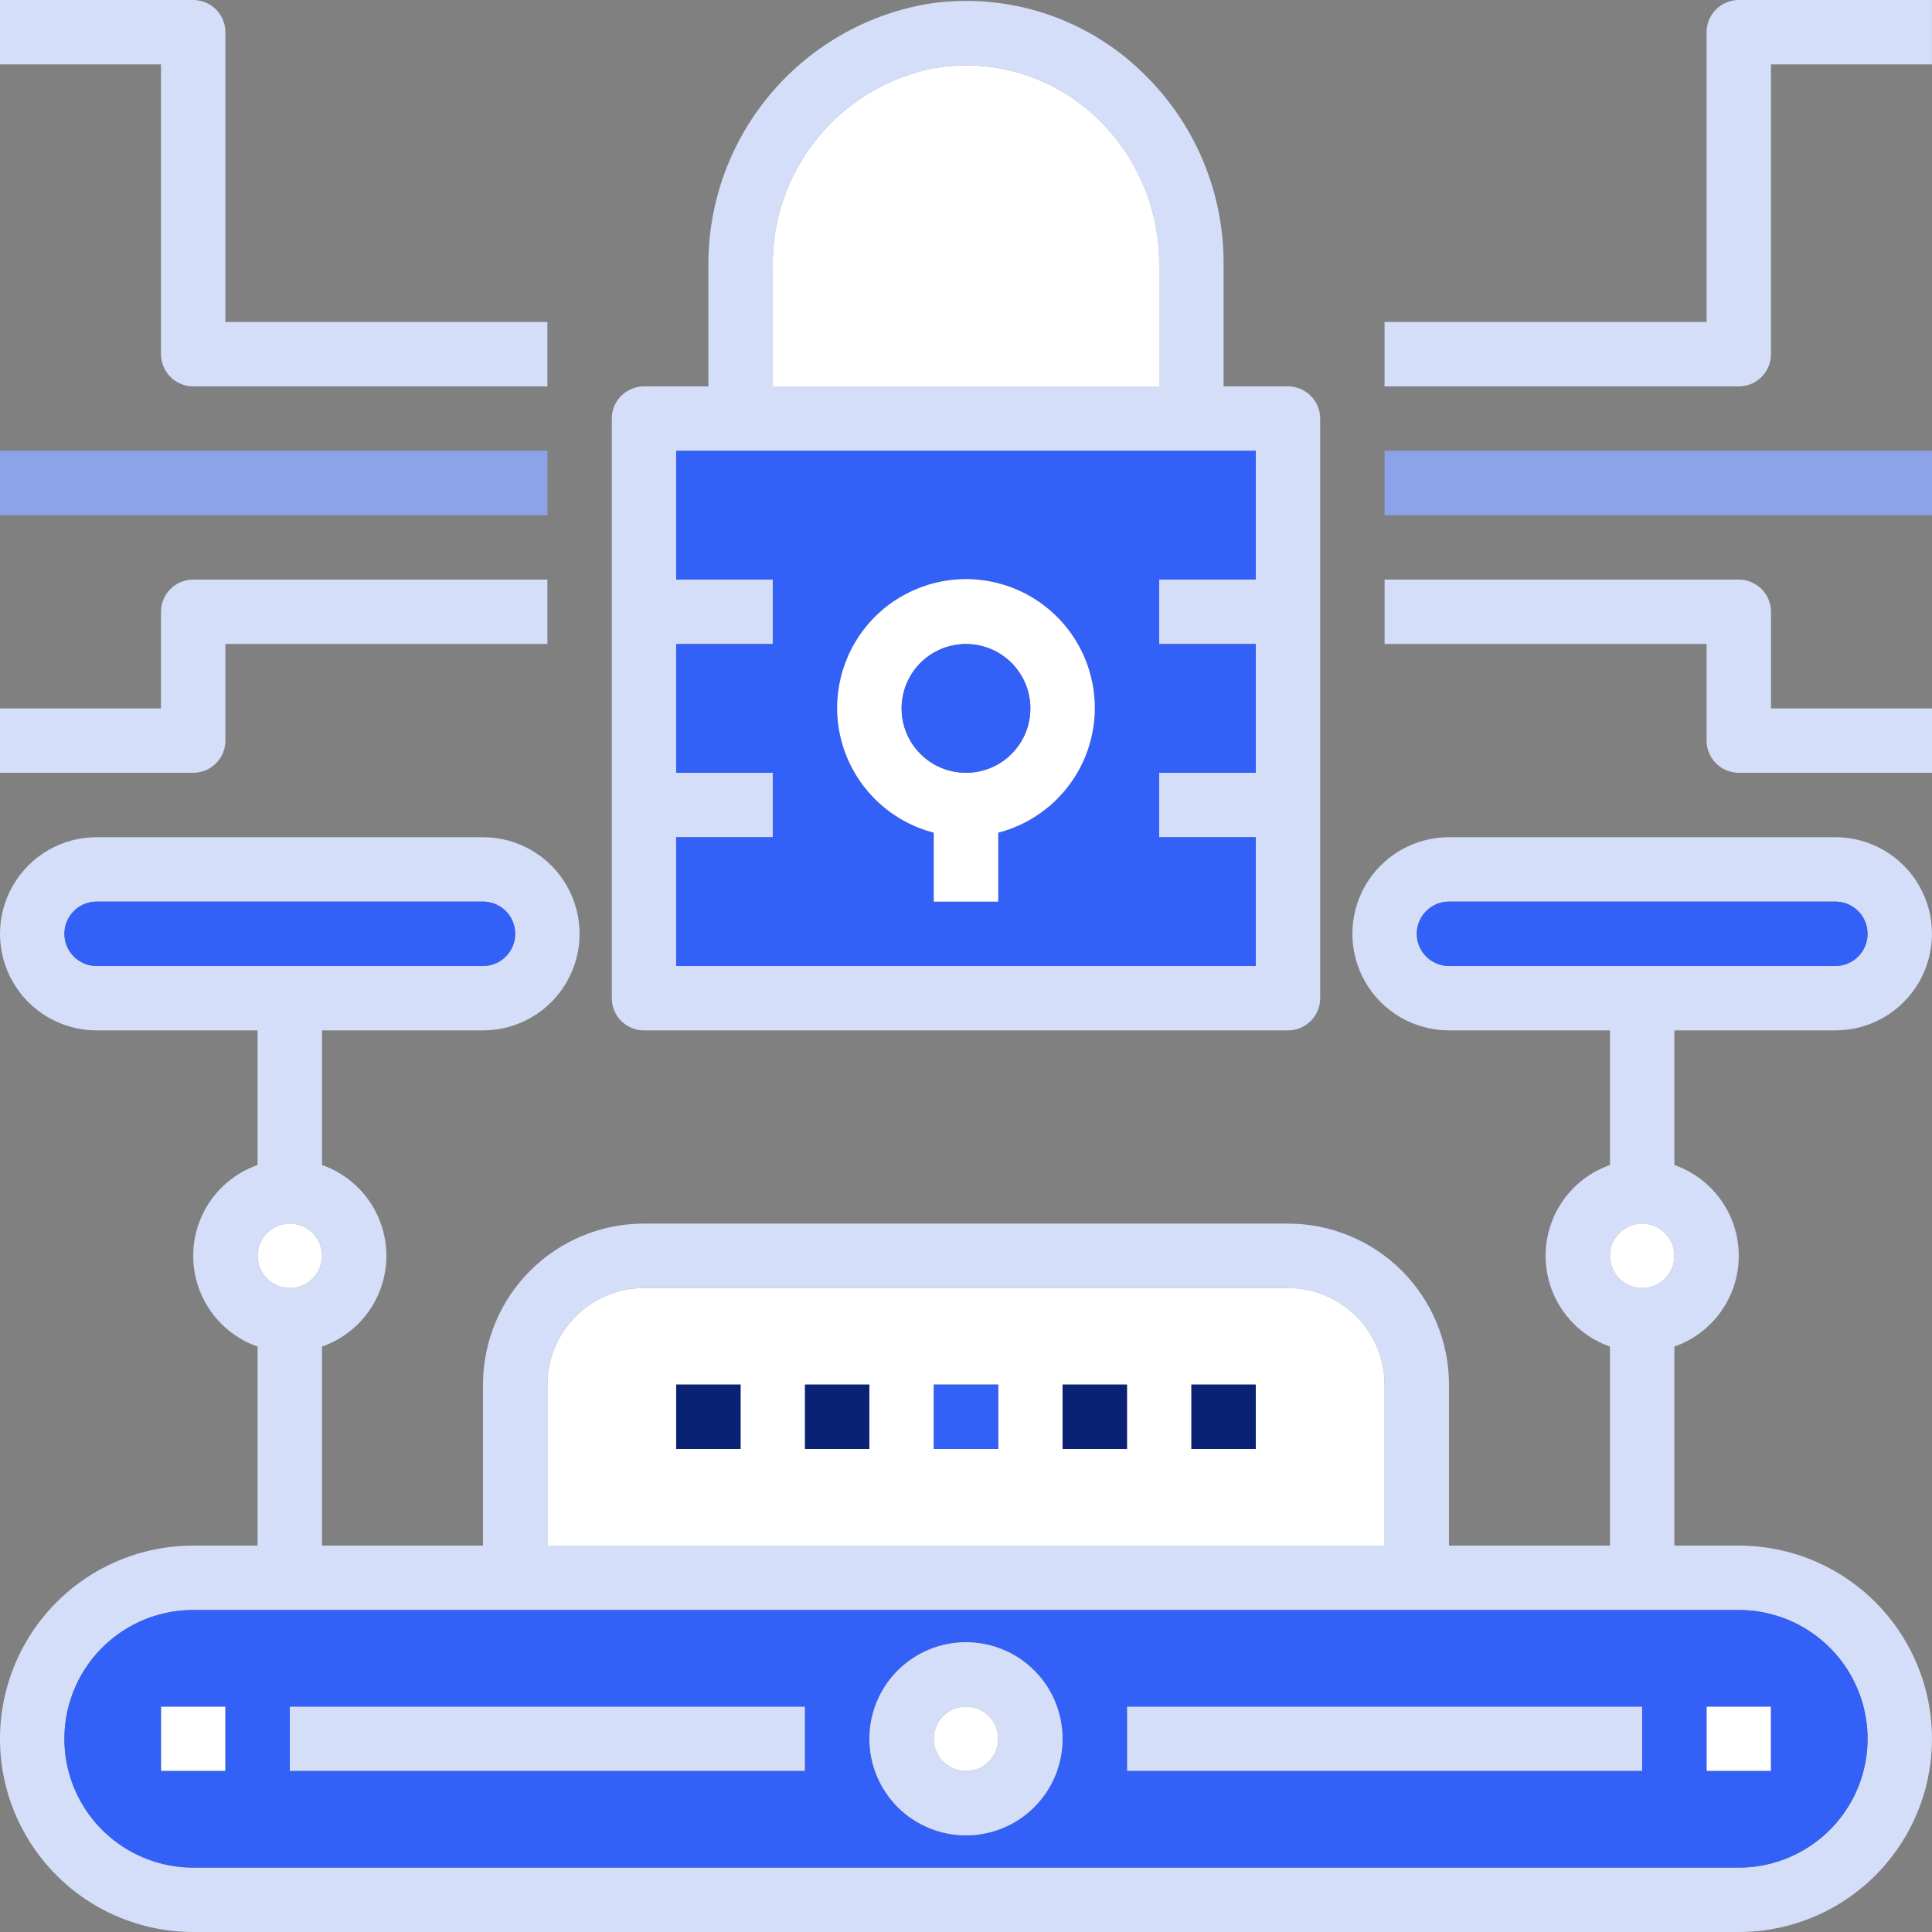
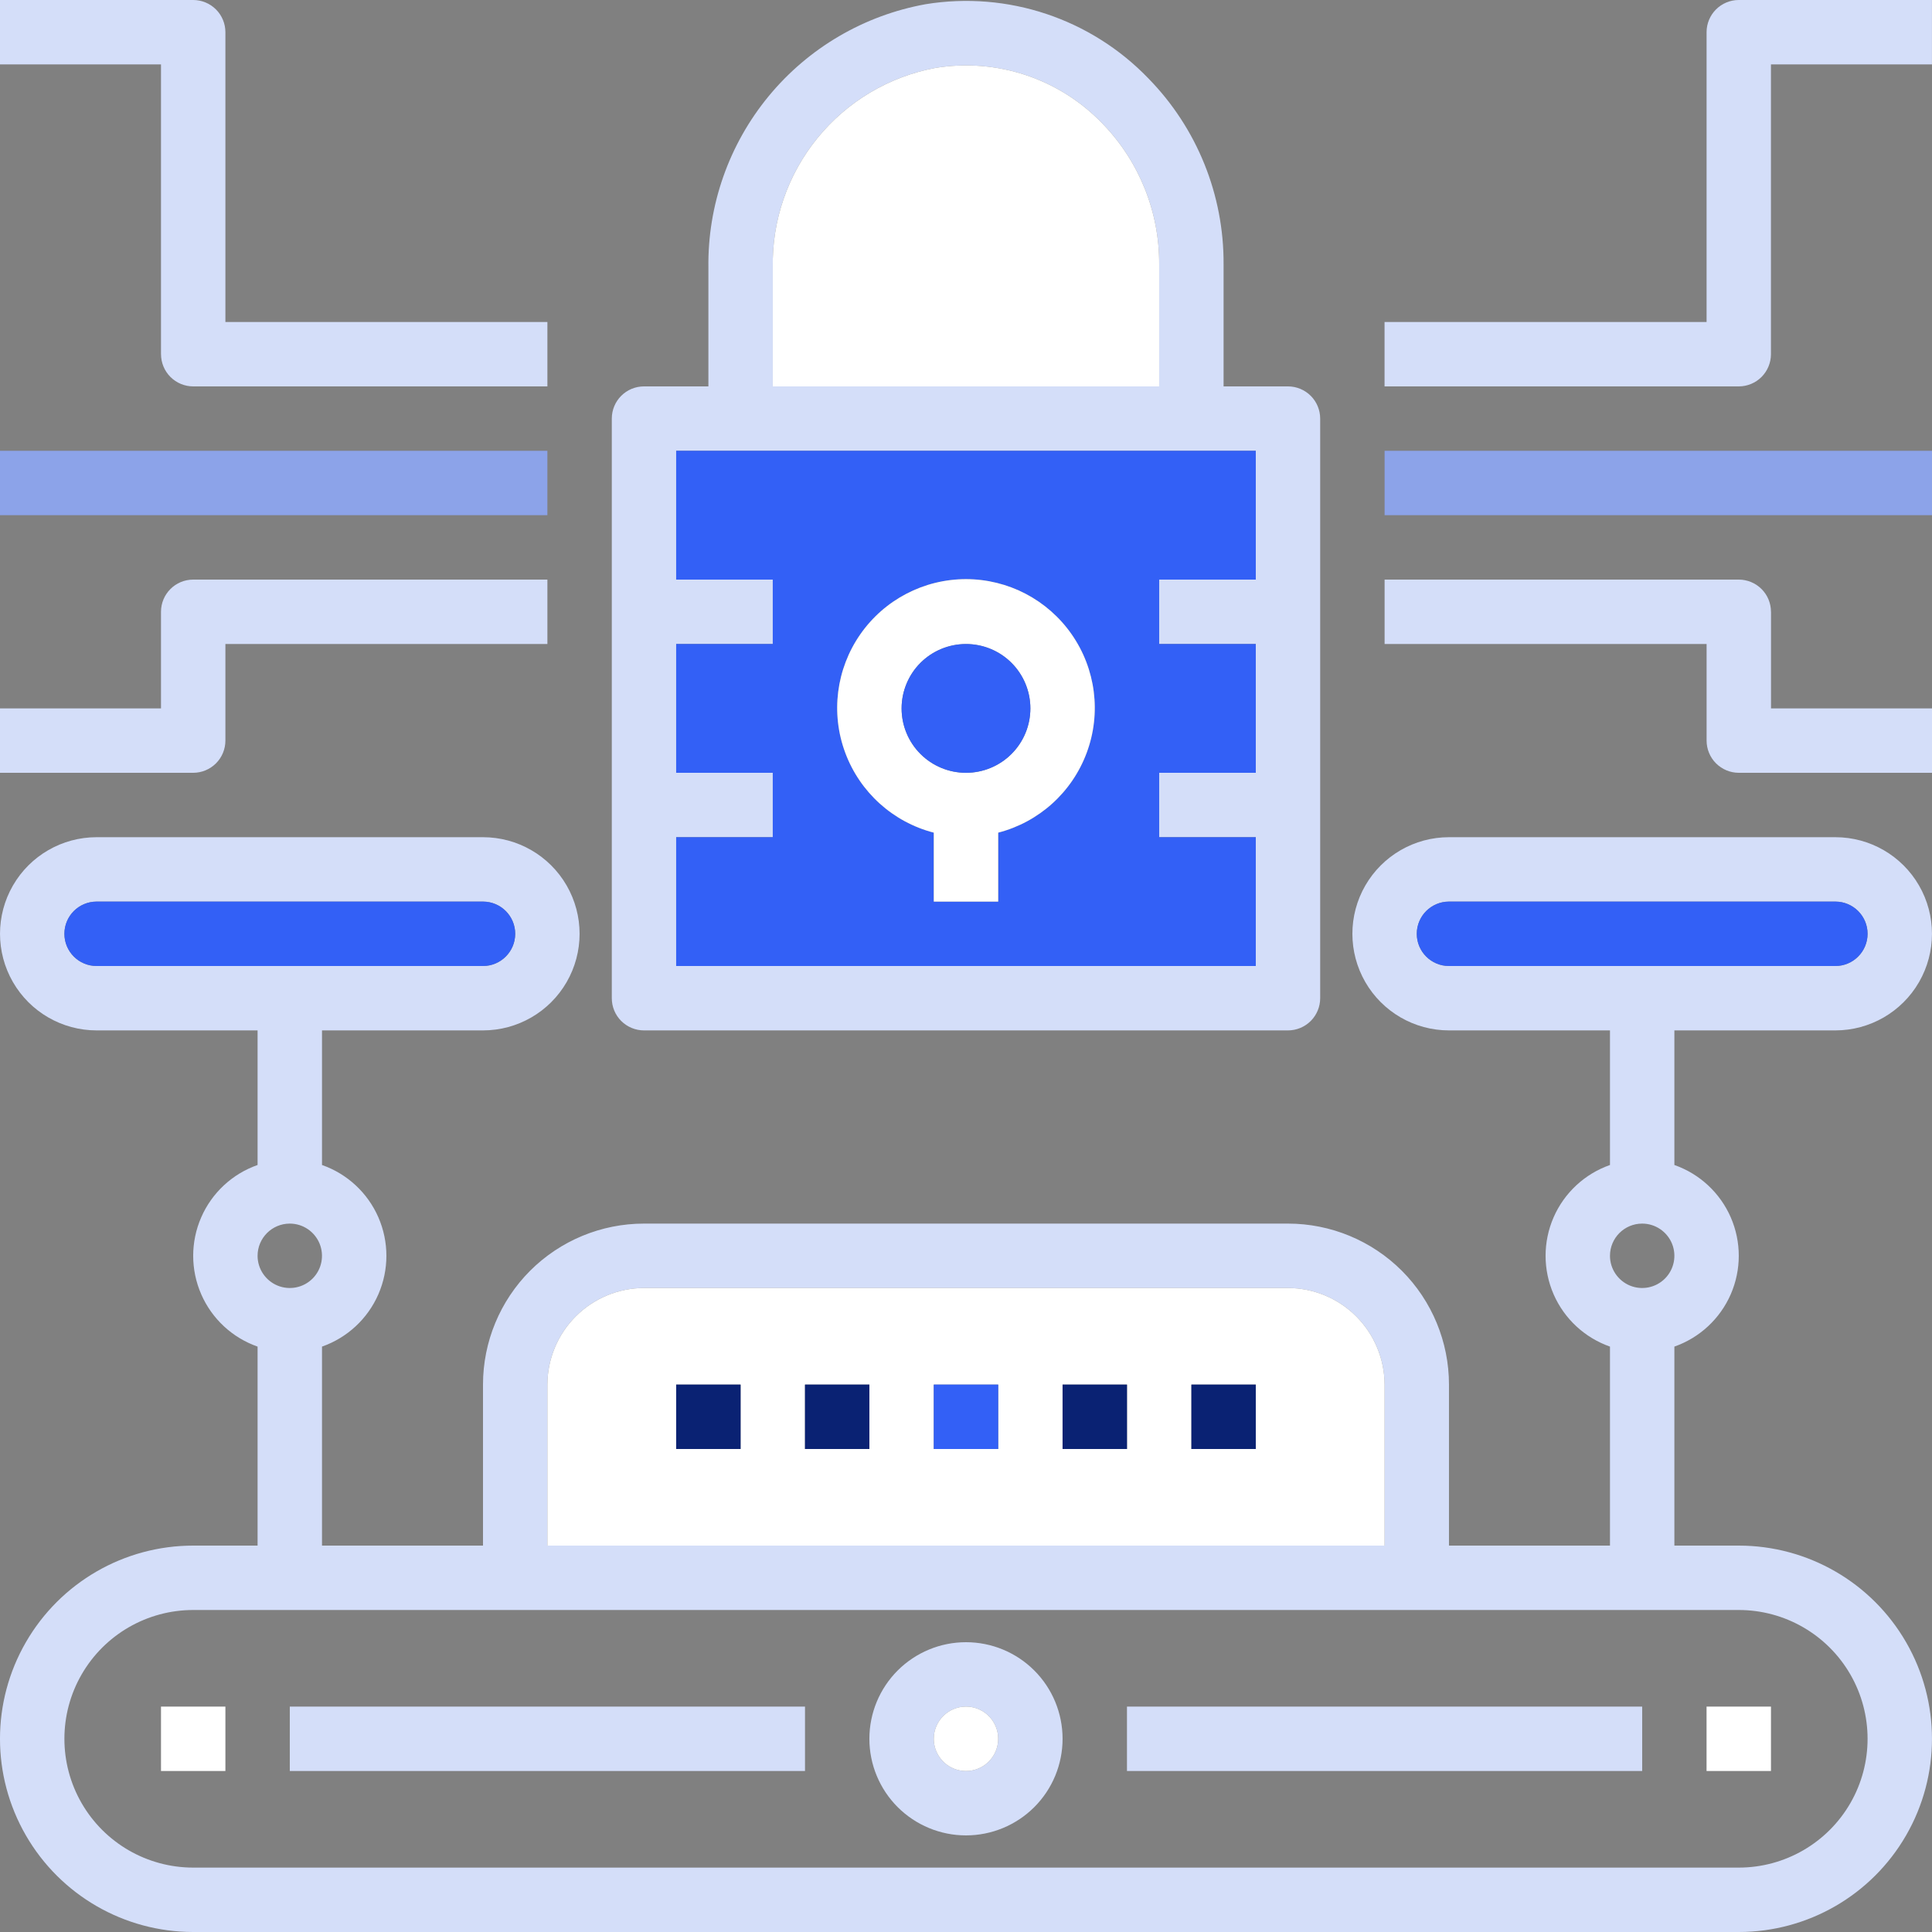
<svg xmlns="http://www.w3.org/2000/svg" width="84" height="84" viewBox="0 0 84 84" fill="none">
  <rect x="0" y="0" width="84" height="84" fill="#808080" stroke="none" />
  <g clip-path="url(#clip0_2647_8606)">
    <path d="M71.399 74.2H48.999V77H71.399V74.2Z" fill="#D4DEF9" />
    <path d="M76.999 74.2H74.198V77H76.999V74.2Z" fill="white" />
    <path d="M35 74.2H12.6V77H35V74.2Z" fill="#D4DEF9" />
    <path d="M9.8 74.2H7V77H9.8V74.2Z" fill="white" />
    <path d="M82.873 71.4C81.373 68.801 78.6 67.2 75.599 67.2H72.799V58.548C73.897 58.163 74.785 57.338 75.25 56.273C75.715 55.206 75.715 53.994 75.25 52.927C74.785 51.862 73.897 51.037 72.799 50.652V44.8H79.799C81.3 44.8 82.686 43.999 83.436 42.7C84.186 41.401 84.186 39.799 83.436 38.5C82.686 37.201 81.3 36.4 79.799 36.4H62.999C61.498 36.4 60.112 37.201 59.362 38.5C58.612 39.799 58.612 41.401 59.362 42.7C60.112 43.999 61.498 44.8 62.999 44.8H69.999V50.652C68.901 51.037 68.013 51.862 67.548 52.927C67.083 53.994 67.083 55.206 67.548 56.273C68.013 57.338 68.901 58.163 69.999 58.548V67.2H62.999V60.2C62.999 58.344 62.261 56.563 60.95 55.25C59.636 53.938 57.856 53.2 56 53.2H27.999C26.143 53.2 24.363 53.938 23.049 55.25C21.738 56.563 21 58.344 21 60.2V67.2H14V58.548C15.098 58.163 15.986 57.338 16.451 56.273C16.916 55.206 16.916 53.994 16.451 52.927C15.986 51.862 15.098 51.037 14 50.652V44.8H21C22.501 44.8 23.887 43.999 24.637 42.7C25.387 41.401 25.387 39.799 24.637 38.5C23.887 37.201 22.501 36.4 21 36.4H4.2C2.699 36.4 1.313 37.201 0.563 38.5C-0.187 39.799 -0.187 41.401 0.563 42.7C1.313 43.999 2.699 44.8 4.2 44.8H11.199V50.652C10.101 51.037 9.213 51.862 8.749 52.927C8.283 53.994 8.283 55.206 8.749 56.273C9.213 57.338 10.101 58.163 11.199 58.548V67.2H8.4C5.399 67.2 2.626 68.801 1.126 71.4C-0.376 73.999 -0.376 77.201 1.126 79.8C2.626 82.399 5.399 84 8.4 84H75.599C78.6 84 81.373 82.399 82.873 79.8C84.374 77.201 84.374 73.999 82.873 71.4ZM62.999 42C62.226 42 61.599 41.374 61.599 40.6C61.599 39.826 62.226 39.2 62.999 39.2H79.799C80.572 39.2 81.199 39.827 81.199 40.6C81.199 41.372 80.572 42 79.799 42H62.999ZM71.399 53.2C71.965 53.2 72.475 53.542 72.693 54.065C72.909 54.588 72.79 55.189 72.389 55.59C71.988 55.991 71.387 56.11 70.864 55.894C70.341 55.676 69.999 55.166 69.999 54.6C69.999 53.827 70.626 53.2 71.399 53.2ZM23.799 60.2C23.803 59.087 24.247 58.021 25.033 57.234C25.82 56.447 26.887 56.003 27.999 56H56C57.112 56.003 58.179 56.447 58.966 57.234C59.752 58.021 60.196 59.087 60.2 60.2V67.2H23.799V60.2ZM4.2 42C3.427 42 2.8 41.374 2.8 40.6C2.8 39.826 3.427 39.2 4.2 39.2H21C21.773 39.2 22.4 39.827 22.4 40.6C22.4 41.372 21.773 42 21 42H4.2ZM12.6 53.2C13.166 53.2 13.676 53.542 13.893 54.065C14.109 54.588 13.991 55.189 13.59 55.59C13.189 55.991 12.588 56.11 12.065 55.894C11.541 55.676 11.199 55.166 11.199 54.6C11.199 53.827 11.827 53.2 12.6 53.2ZM80.449 78.4C79.448 80.132 77.599 81.2 75.599 81.2H8.4C6.399 81.2 4.55 80.132 3.55 78.4C2.55 76.668 2.55 74.532 3.55 72.8C4.55 71.068 6.399 70 8.4 70H75.599C77.599 70 79.448 71.068 80.449 72.8C81.449 74.532 81.449 76.668 80.449 78.4Z" fill="#D4DEF9" />
-     <path d="M80.449 72.8C79.448 71.068 77.599 70 75.599 70H8.4C6.399 70 4.55 71.068 3.549 72.8C2.55 74.532 2.55 76.668 3.549 78.4C4.55 80.132 6.399 81.2 8.4 81.2H75.599C77.599 81.2 79.448 80.132 80.449 78.4C81.449 76.668 81.449 74.532 80.449 72.8ZM9.8 77H6.999V74.2H9.8V77ZM35 77H12.6V74.2H35V77ZM44.969 78.57C44.182 79.357 43.113 79.8 41.999 79.8C40.886 79.8 39.817 79.357 39.029 78.57C38.242 77.783 37.799 76.714 37.799 75.6C37.799 74.486 38.242 73.417 39.029 72.63C39.817 71.843 40.886 71.4 41.999 71.4C43.113 71.4 44.182 71.843 44.969 72.63C45.757 73.417 46.199 74.486 46.199 75.6C46.199 76.714 45.757 77.783 44.969 78.57ZM71.399 77H48.999V74.2H71.399V77ZM76.999 77H74.198V74.2H76.999V77Z" fill="#3360F6" />
    <path d="M22.4 40.6C22.4 41.374 21.773 42 21 42H4.2C3.427 42 2.8 41.374 2.8 40.6C2.8 39.826 3.427 39.2 4.2 39.2H21C21.773 39.2 22.4 39.827 22.4 40.6Z" fill="#3360F6" />
-     <path d="M13.59 55.59C13.189 55.991 12.588 56.11 12.065 55.894C11.541 55.676 11.2 55.166 11.2 54.6C11.2 53.827 11.827 53.2 12.6 53.2C13.166 53.2 13.676 53.542 13.893 54.065C14.109 54.588 13.991 55.189 13.59 55.59Z" fill="white" />
    <path d="M58.966 57.234C58.179 56.447 57.112 56.003 56 56H27.999C26.887 56.003 25.82 56.447 25.033 57.234C24.247 58.021 23.803 59.087 23.799 60.2V67.2H60.2V60.2C60.196 59.087 59.752 58.021 58.966 57.234ZM32.199 63H29.4V60.2H32.199V63ZM37.8 63H35V60.2H37.8V63ZM43.4 63H40.599V60.2H43.4V63ZM48.999 63H46.199V60.2H48.999V63ZM54.599 63H51.8V60.2H54.599V63Z" fill="white" />
-     <path d="M72.389 55.59C71.988 55.991 71.387 56.11 70.864 55.894C70.341 55.676 69.999 55.166 69.999 54.6C69.999 53.827 70.626 53.2 71.399 53.2C71.965 53.2 72.475 53.542 72.693 54.065C72.909 54.588 72.79 55.189 72.389 55.59Z" fill="white" />
    <path d="M81.199 40.6C81.199 41.374 80.572 42 79.799 42H62.999C62.226 42 61.599 41.374 61.599 40.6C61.599 39.826 62.226 39.2 62.999 39.2H79.799C80.572 39.2 81.199 39.827 81.199 40.6Z" fill="#3360F6" />
    <path d="M43.4 60.2H40.599V63H43.4V60.2Z" fill="#3360F6" />
    <path d="M37.799 60.2H35V63H37.799V60.2Z" fill="#0A2273" />
    <path d="M32.199 60.2H29.399V63H32.199V60.2Z" fill="#0A2273" />
    <path d="M48.999 60.2H46.199V63H48.999V60.2Z" fill="#0A2273" />
    <path d="M54.599 60.2H51.8V63H54.599V60.2Z" fill="#0A2273" />
    <path d="M44.969 72.63C44.182 71.843 43.113 71.4 41.999 71.4C40.886 71.4 39.817 71.843 39.029 72.63C38.242 73.417 37.799 74.486 37.799 75.6C37.799 76.714 38.242 77.783 39.029 78.57C39.817 79.357 40.886 79.8 41.999 79.8C43.113 79.8 44.182 79.357 44.969 78.57C45.757 77.783 46.199 76.714 46.199 75.6C46.199 74.486 45.757 73.417 44.969 72.63ZM42.989 76.59C42.589 76.991 41.987 77.11 41.464 76.894C40.941 76.676 40.599 76.166 40.599 75.6C40.599 74.827 41.227 74.2 41.999 74.2C42.566 74.2 43.076 74.542 43.293 75.065C43.509 75.588 43.39 76.189 42.989 76.59Z" fill="#D4DEF9" />
    <path d="M42.989 76.59C42.589 76.991 41.987 77.11 41.464 76.894C40.941 76.676 40.599 76.166 40.599 75.6C40.599 74.827 41.227 74.2 41.999 74.2C42.566 74.2 43.076 74.542 43.293 75.065C43.509 75.588 43.39 76.189 42.989 76.59Z" fill="white" />
    <path d="M56.989 17.21C56.727 16.948 56.37 16.8 56 16.8H53.199V11.494C53.217 8.477 52.046 5.574 49.937 3.416C47.435 0.812 43.814 -0.397 40.25 0.182C37.571 0.665 35.151 2.081 33.421 4.181C31.69 6.281 30.762 8.927 30.8 11.648V16.8H27.999C27.226 16.8 26.6 17.426 26.6 18.2V43.4C26.6 43.771 26.746 44.128 27.009 44.39C27.272 44.652 27.628 44.8 27.999 44.8H56C56.37 44.8 56.727 44.652 56.989 44.39C57.251 44.128 57.399 43.771 57.399 43.4V18.2C57.399 17.828 57.251 17.472 56.989 17.21ZM33.599 11.648C33.557 9.596 34.245 7.596 35.54 6.005C36.835 4.412 38.653 3.331 40.67 2.954C43.342 2.513 46.061 3.42 47.936 5.376C49.527 7.014 50.412 9.211 50.399 11.494V16.8H33.599V11.648ZM54.599 25.2H50.399V28H54.599V33.6H50.399V36.4H54.599V42H29.399V36.4H33.599V33.6H29.399V28H33.599V25.2H29.399V19.6H54.599V25.2Z" fill="#D4DEF9" />
    <path d="M54.599 25.2V19.6H29.399V25.2H33.599V28H29.399V33.6H33.599V36.4H29.399V42H54.599V36.4H50.399V33.6H54.599V28H50.399V25.2H54.599ZM47.249 32.726C46.612 34.445 45.175 35.743 43.4 36.202V39.2H40.599V36.202C38.824 35.743 37.387 34.445 36.749 32.726C36.111 31.008 36.356 29.086 37.402 27.582C38.45 26.076 40.166 25.18 41.999 25.18C43.833 25.18 45.549 26.077 46.596 27.582C47.643 29.086 47.888 31.008 47.249 32.726Z" fill="#3360F6" />
    <path d="M50.399 11.494V16.8H33.599V11.648C33.557 9.596 34.245 7.596 35.54 6.005C36.835 4.412 38.653 3.331 40.67 2.954C43.342 2.513 46.061 3.42 47.936 5.376C49.527 7.014 50.412 9.211 50.399 11.494Z" fill="white" />
    <path d="M46.596 27.582C45.549 26.077 43.833 25.18 41.999 25.18C40.166 25.18 38.45 26.076 37.402 27.582C36.356 29.086 36.111 31.008 36.749 32.726C37.387 34.445 38.824 35.743 40.599 36.202V39.2H43.4V36.202C45.175 35.743 46.612 34.445 47.249 32.726C47.888 31.008 47.643 29.086 46.596 27.582ZM43.979 32.78C43.455 33.305 42.742 33.6 41.999 33.6C41.257 33.6 40.544 33.305 40.019 32.78C39.495 32.255 39.2 31.543 39.2 30.8C39.2 30.058 39.495 29.345 40.019 28.82C40.544 28.295 41.257 28.001 41.999 28.001C42.742 28.001 43.455 28.295 43.979 28.82C44.504 29.345 44.799 30.058 44.799 30.8C44.799 31.543 44.504 32.255 43.979 32.78Z" fill="white" />
    <path d="M44.799 30.8C44.799 31.543 44.504 32.255 43.979 32.78C43.455 33.305 42.742 33.6 41.999 33.6C41.257 33.6 40.544 33.305 40.019 32.78C39.495 32.255 39.2 31.543 39.2 30.8C39.2 30.058 39.495 29.345 40.019 28.82C40.544 28.295 41.257 28.001 41.999 28.001C42.742 28.001 43.455 28.295 43.979 28.82C44.504 29.345 44.799 30.058 44.799 30.8Z" fill="#3360F6" />
    <path d="M60.2 19.6H83.999V22.399H60.2V19.6Z" fill="#8CA3E9" />
    <path d="M76.999 26.6C76.999 26.23 76.852 25.873 76.589 25.61C76.326 25.348 75.97 25.2 75.599 25.2H60.2V28H74.2V32.2C74.2 32.57 74.347 32.927 74.61 33.19C74.873 33.452 75.229 33.6 75.6 33.6H84V30.8H77.001V26.6H76.999Z" fill="#D4DEF9" />
    <path d="M75.599 0C74.826 0 74.199 0.626 74.199 1.4V14H60.198V16.8H75.598C75.969 16.8 76.325 16.652 76.588 16.39C76.85 16.127 76.998 15.77 76.998 15.4V2.8H83.998V0H75.598H75.599Z" fill="#D4DEF9" />
    <path d="M0 19.6H23.799V22.399H0V19.6Z" fill="#8CA3E9" />
    <path d="M9.8 32.2V28H23.8V25.2H8.4C7.627 25.2 7 25.826 7 26.6V30.8H0V33.6H8.4C8.771 33.6 9.127 33.452 9.39 33.19C9.653 32.927 9.8 32.57 9.8 32.2Z" fill="#D4DEF9" />
    <path d="M7.001 15.4C7.001 15.77 7.148 16.127 7.411 16.39C7.674 16.652 8.03 16.8 8.401 16.8H23.8V14H9.8V1.4C9.8 1.03 9.653 0.673 9.39 0.41C9.127 0.148 8.771 0 8.4 0H0V2.8H7V15.4H7.001Z" fill="#D4DEF9" />
  </g>
  <defs>
    <clipPath id="clip0_2647_8606">
      <rect width="84" height="84" fill="white" />
    </clipPath>
  </defs>
</svg>